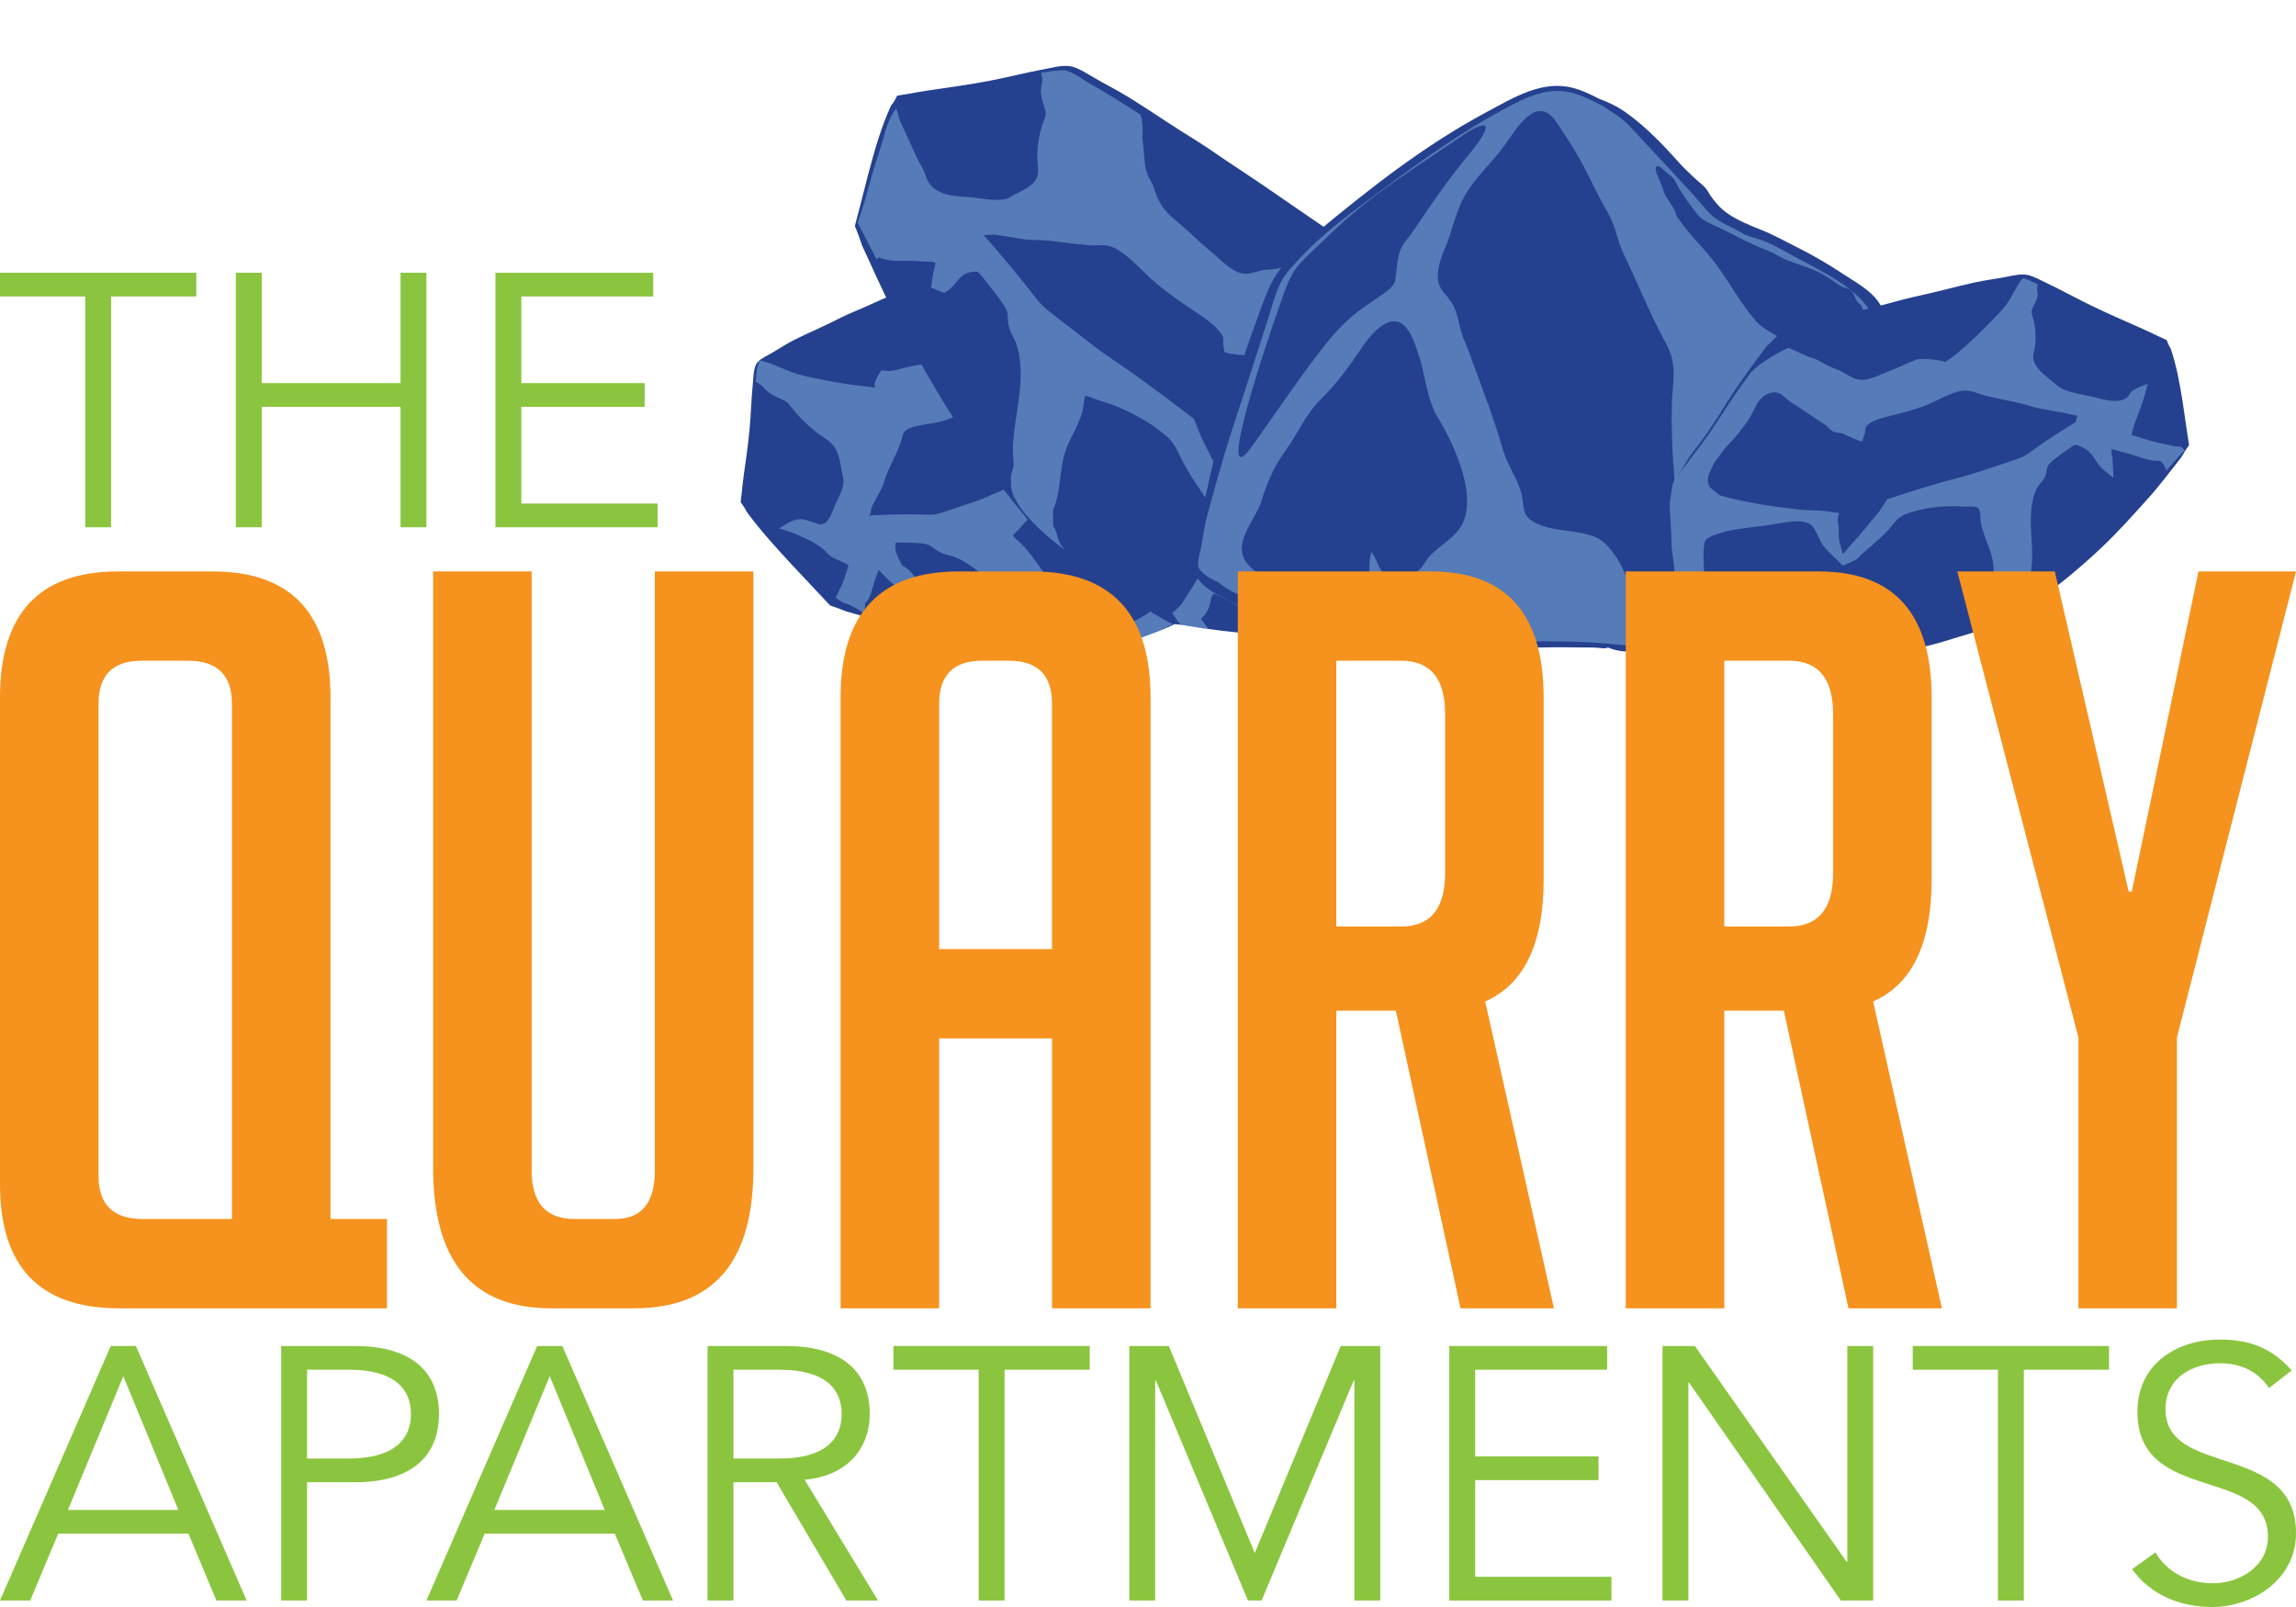
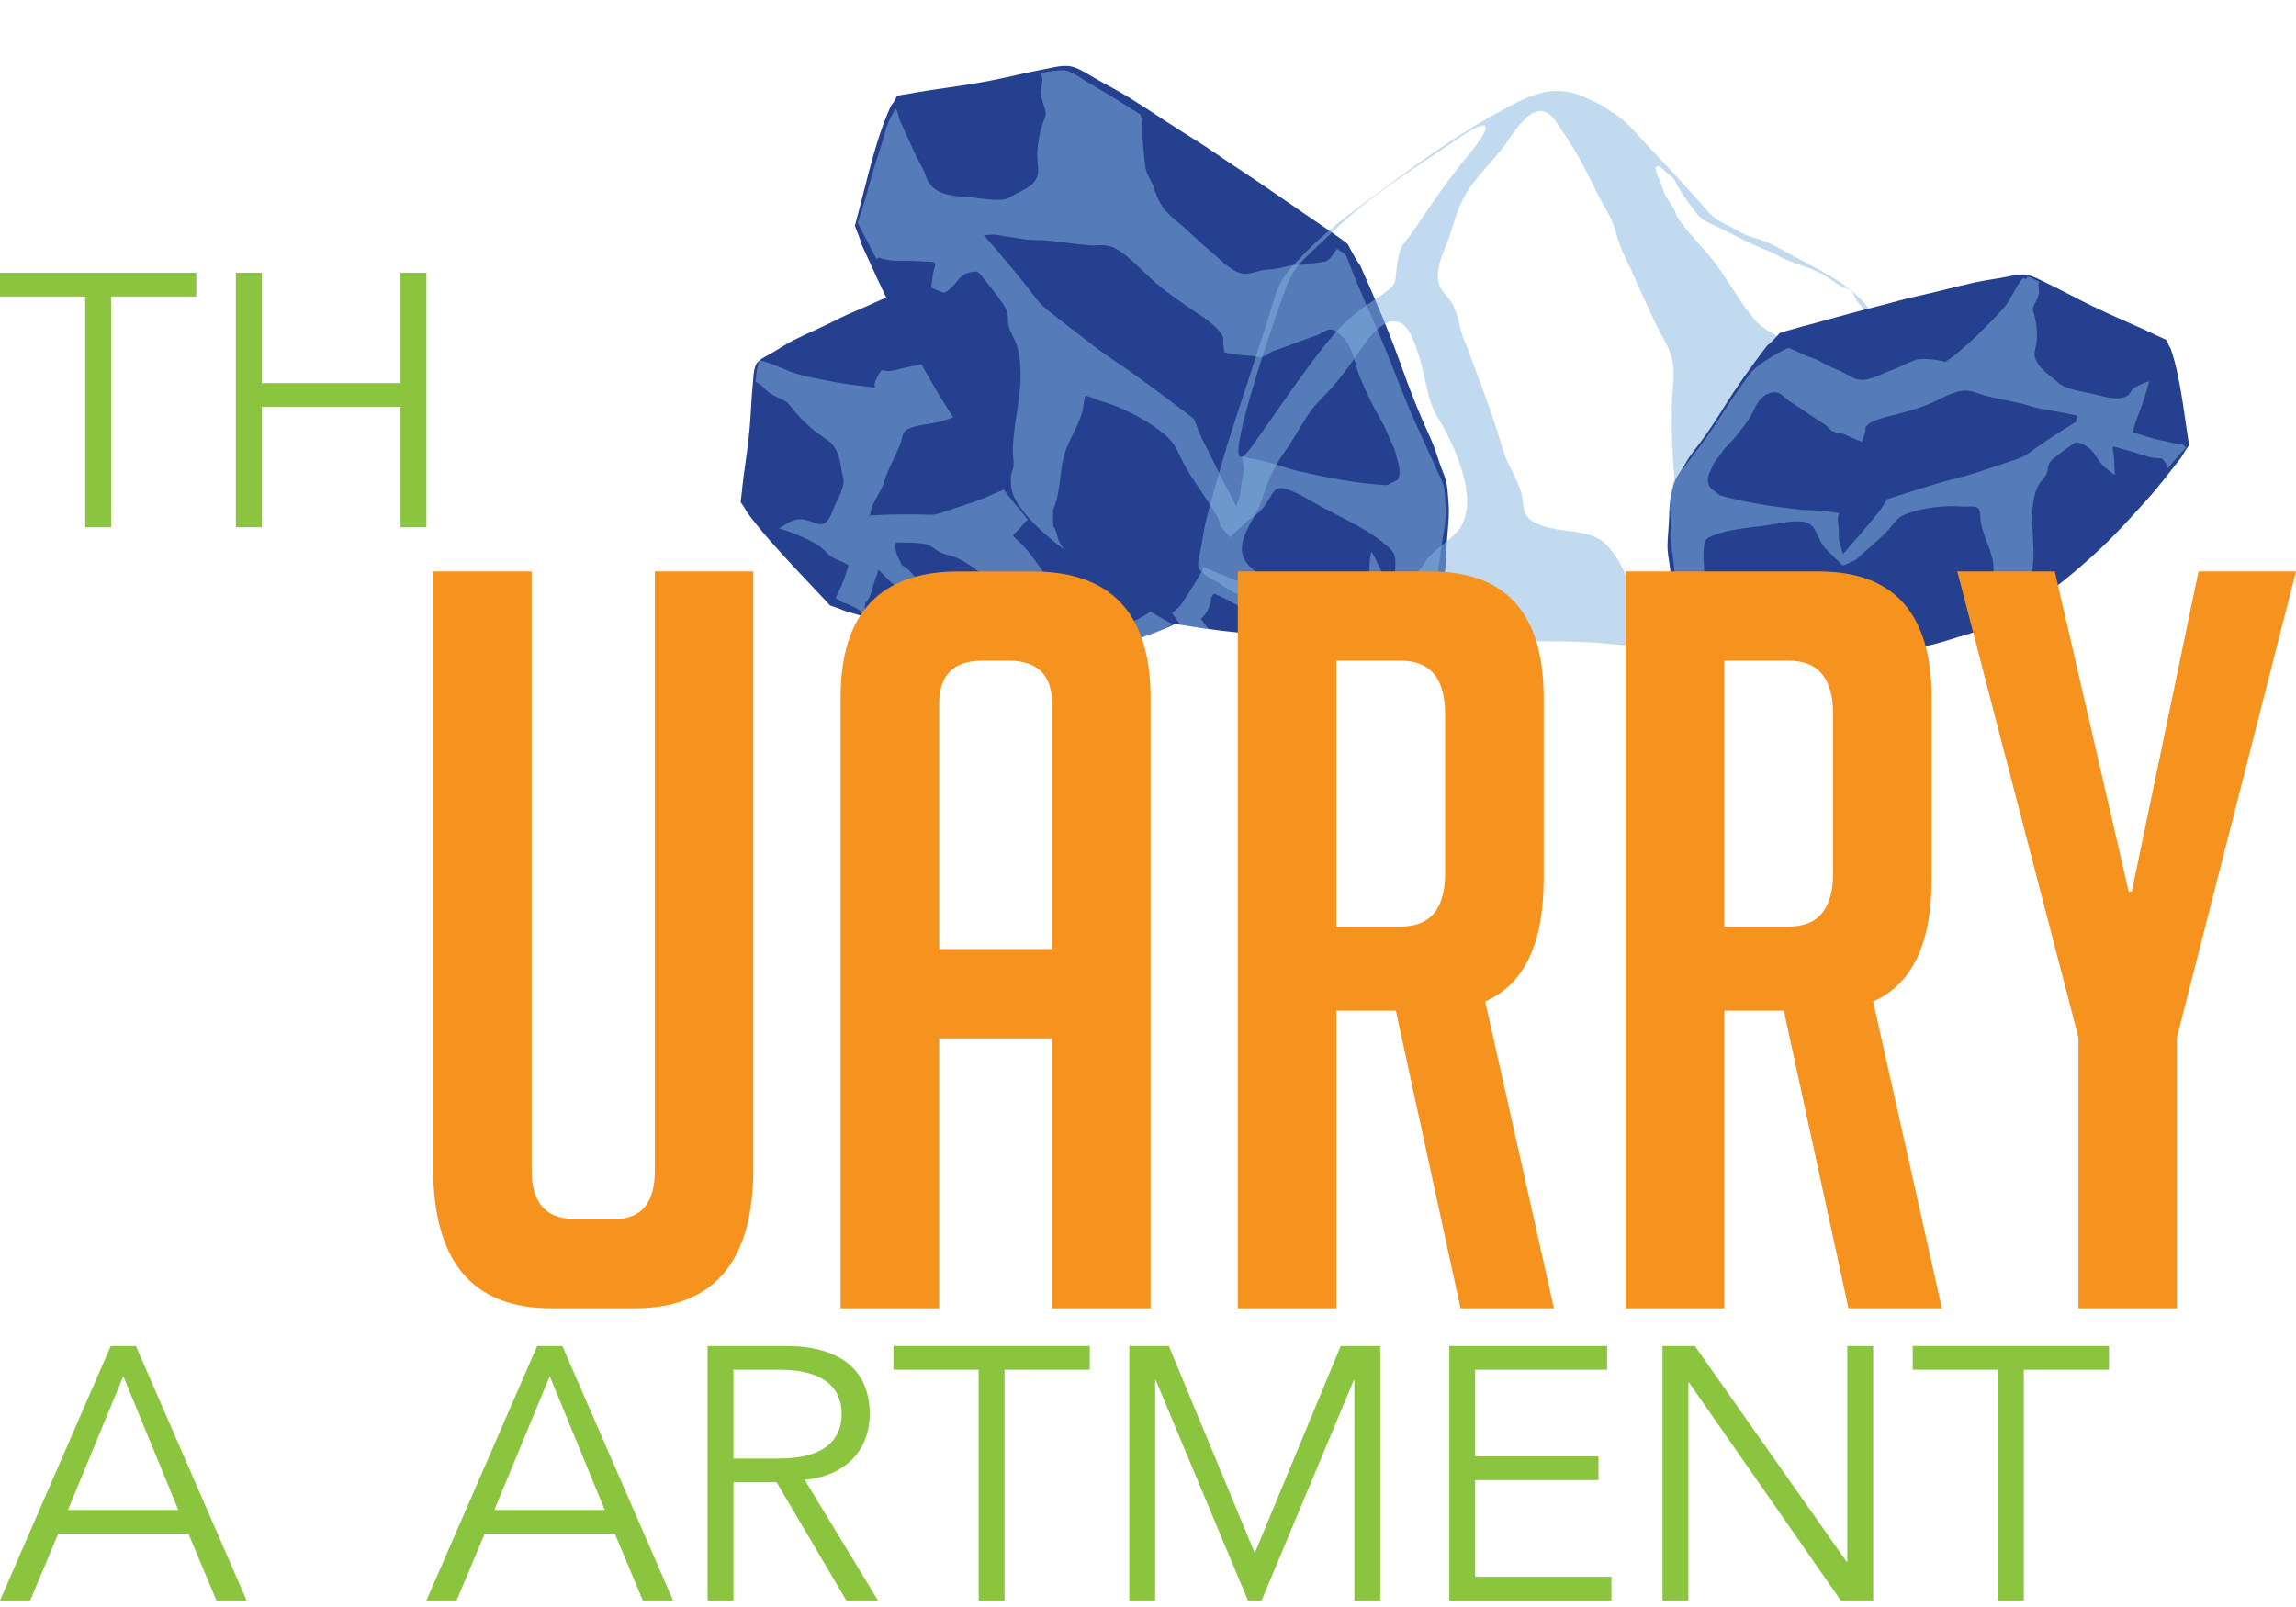
<svg xmlns="http://www.w3.org/2000/svg" id="logos" viewBox="0 0 300 210">
  <defs>
    <style>
      .cls-1 {
        filter: url(#drop-shadow-1);
      }

      .cls-2 {
        filter: url(#drop-shadow-3);
      }

      .cls-3 {
        filter: url(#drop-shadow-2);
      }

      .cls-4 {
        filter: url(#drop-shadow-4);
      }

      .cls-5 {
        fill: #f6921e;
      }

      .cls-6 {
        fill: #8bc53f;
      }

      .cls-7 {
        fill: #86b6e2;
        opacity: .5;
      }

      .cls-8 {
        fill: #25408e;
      }
    </style>
    <filter id="drop-shadow-1" x="86.73" y="25.423" width="88" height="70" filterUnits="userSpaceOnUse">
      <feOffset dx="-3.09" dy="0" />
      <feGaussianBlur result="blur" stdDeviation="3.09" />
      <feFlood flood-color="#2f2e2c" flood-opacity=".75" />
      <feComposite in2="blur" operator="in" />
      <feComposite in="SourceGraphic" />
    </filter>
    <filter id="drop-shadow-2" x="101.73" y="-1.577" width="98" height="95" filterUnits="userSpaceOnUse">
      <feOffset dx="-3.09" dy="0" />
      <feGaussianBlur result="blur-2" stdDeviation="3.09" />
      <feFlood flood-color="#2f2e2c" flood-opacity=".75" />
      <feComposite in2="blur-2" operator="in" />
      <feComposite in="SourceGraphic" />
    </filter>
    <filter id="drop-shadow-3" x="145.73" y="1.423" width="124" height="95" filterUnits="userSpaceOnUse">
      <feOffset dx="-3.09" dy="0" />
      <feGaussianBlur result="blur-3" stdDeviation="3.09" />
      <feFlood flood-color="#2f2e2c" flood-opacity=".75" />
      <feComposite in2="blur-3" operator="in" />
      <feComposite in="SourceGraphic" />
    </filter>
    <filter id="drop-shadow-4" x="207.73" y="26.423" width="89" height="69" filterUnits="userSpaceOnUse">
      <feOffset dx="-3.09" dy="0" />
      <feGaussianBlur result="blur-4" stdDeviation="3.09" />
      <feFlood flood-color="#2f2e2c" flood-opacity=".75" />
      <feComposite in2="blur-4" operator="in" />
      <feComposite in="SourceGraphic" />
    </filter>
  </defs>
  <g class="cls-1">
    <path class="cls-8" d="M100.646,66.873c1.781,2.422,3.889,4.751,6.014,7.037,1.421,1.528,2.878,3.041,4.291,4.573.196.214.399.427.601.639.732.235,1.449.503,2.146.788,2.51.696,4.967,1.472,7.544,2.051,3.233.727,6.427,1.48,9.727,1.989,4.684.722,9.685,1.177,14.502,1.064-.005.001-.01.001-.017.004.118-.003.236-.006.354-.008,1.015-.168,2.025-.423,3.071-.532.047-.017.095-.032.141-.049.226-.084.452-.163.679-.245.244-.065.484-.132.72-.208.779-.249,1.532-.535,2.268-.84.739-.261,1.471-.532,2.191-.821.851-.338,1.689-.717,2.413-1.174.105-.067.203-.14.298-.22.219-.111.438-.22.651-.334.518-.277,1.002-.568,1.498-.863.442-.263.518-.747.728-1.107,2.428-4.166,4.151-8.474,5.375-12.938.62-2.265,1.328-4.506,1.684-6.814.09-.585.135-1.171.167-1.762.024-.469.148-.858-.038-1.325-.129-.328-.459-.616-.739-.894-.605-.599-1.265-1.168-1.84-1.782-.875-.935-1.657-1.831-2.683-2.694-1.131-.953-2.322-1.871-3.447-2.829-.982-.834-1.9-1.633-3.038-2.37-1.026-.667-1.796-1.292-3.078-1.704-.865-.281-1.677-.645-2.515-.964-.957-.365-1.984-.624-2.977-.927-2.076-.636-4.08-1.34-6.082-2.098-3.655-1.384-7.467-2.604-11.285-3.734-.636-.048-1.275-.17-1.881-.303-.212-.046-.422-.096-.632-.147-.222.068-.438.139-.636.216-1.208.461-2.364.986-3.544,1.479-2.314.968-4.636,1.927-6.885,2.961-1.091.502-2.245.934-3.305,1.461-1.066.53-2.133,1.066-3.231,1.563-1.072.486-2.139.974-3.171,1.499-1.071.543-1.986,1.203-3.021,1.773-.721.394-1.552.785-1.828,1.438-.308.724-.296,1.574-.372,2.334-.21,2.046-.248,4.112-.444,6.159-.19,1.971-.473,3.93-.748,5.893-.07.505-.129,1.029-.193,1.559-.035.655-.162,1.303-.21,1.959.303.407.574.819.778,1.246Z" />
    <path class="cls-7" d="M166.489,56.449c-.492-.414-.594-2.63-1.046-3.054-.434-.42-.828-.85-1.222-1.279-.517-.552-3.78-2.749-3.78-2.749-.79-.766-2.97-1.657-4.014-2.386-.213-.143-3.187-2.614-3.187-2.614l-2.482.022s-7.311-2.436-9.286-3.149c-1.136-.409-2.29-.823-3.448-1.218-1.126-.369-3.004-1.59-4.152-1.945-1.941-.611-6.627-2.45-6.627-2.45l.508.928c.172.323.335.605.394.846.029.12.059.24.07.356l-.189,1.583c-.024.354-.061.686-.162.965-.051.14-.083.284-.116.427-.094.413-.104.789-.109,1.147.001.662-.07,1.307-.201,1.883-.102.449-.11.901-.1,1.357-.002.926-.044,1.276-.503,1.549-.437.26-1.114.409-1.772.562-.338.074-.677.149-.979.231-.489.154-.997.227-1.491.323-.436.09-.869.162-1.291.274l-.521.128c-.667.189-1.289.35-1.935.279-.184-.023-.368-.046-.547-.086l-.018-.004s-1.382,1.841-.764,2.284c-.22-.031-.462-.048-.681-.079-.346-.06-.659-.093-.973-.127-1.703-.16-3.391-.468-4.968-.769l-.543-.104c-1.374-.274-2.807-.543-4.02-1.027l-.623-.255c-.397-.166-.794-.332-1.191-.497l-.262-.097c-.325-.149-.726-.297-1.082-.397l-.859-.214-.25.851c-.087.301-.117.597-.138.857l-.115,1.089.516.306c.199.121.319.261.506.436.169.171.334.359.575.547.51.418,1.061.657,1.593.891.186.099.393.184.579.283.389.202.642.505.932.892l.35.458c.776.913,1.689,1.802,2.691,2.634.337.266.682.495,1.04.747.508.342,1.003.663,1.325,1.076.718.919.891,1.904,1.086,3.044.076.414.152.829.25,1.229.226.921-.297,1.974-.798,3.014l-.222.479c-.095.168-.162.379-.251.605-.437,1.092-.821,1.95-1.639,1.972-.326.02-.48-.052-.845-.192l-.261-.097c-.437-.156-.901-.28-1.336-.36-1.563-.109-2.777,1.241-3.101,1.167,0,0,4.725,1.338,6.354,3.239.702.821,1.891.997,2.708,1.56l.082.056-.029.126c-.321,1.08-.664,2.175-1.188,3.152-.038.086-.103.203-.154.343-.077.172-.243.569-.331.624l1.043.653c.983.166,2.745,1.398,2.745,1.398-.033-.102.132-1.331.096-1.339.078-.096.175-.187.253-.283.386-.536.561-1.139.698-1.656.171-.585.362-1.26.608-1.847.038-.086.085-.208.118-.351.016-.072.055-.158.075-.248.155.149.302.333.398.412.101.137.193.233.257.285.243.263.525.516.79.766l.639.599,2.302,3.85c.028.044.264.419.325.565.242.433.513.986,1.085,1.381.413.264,1.006.399,1.523.535l.414.094c.373.104.765.212,1.16.301,1.744.396,3.551.598,5.335.815.422.058.861.12,1.301.182.753.096,1.507.191,2.282.273.318.016.654.035.976.033.206.009,8.706.125,8.908.151l4.895-.741c.244-.077.471-.158.693-.221.178-.035.342-.092.485-.136.302-.083.533-.182.705-.275.084-.038.15-.079.234-.117.226-.081.453-.162.697-.239.288-.105.591-.187.865-.314.855-.354,1.615-.786,2.353-1.205.389-.214.782-.446,1.189-.656l.279-.145c.744-.361,1.575-.777,1.807-1.631.078-.342.098-.847-.295-1.447-.125-.199-.236-.375-.325-.565-.2-.367-.41-.774-.772-1.177-.151-.167-.253-.303-.374-.52-.115-.159-.235-.299-.372-.444-.046-.048-.11-.1-.212-.313-.061-.146-.105-.288-.202-.443-.208-.331-.475-.656-.741-.981-.119-.141-1.078,3.082-.891,4.089.048.37.102.798-.003,1.096-.055.158-.422.358-.704.521-.261.149-.503.302-.746.454-.141.119-.285.257-.426.376l-.185.147c-.566.495-1.38.915-2.172,1.322-.385.196-.774.41-1.141.611-.084.038-.186.071-.27.109-.413.152-.954.369-1.206.898l-.099.186c-.428.054-.812.08-1.076.077-.148-.015-.202-.027-.212-.067-.137-.145-.288-.311-.562-.525l-.427-.286c-.273-.213-.391-.278-.593-.551-.829-1.096-1.86-2.048-2.86-2.975-.657-.603-1.332-1.21-1.923-1.855-.76-.815-1.36-1.67-2.002-2.591-.614-.877-1.241-1.775-2.011-2.631-.179-.211-.416-.416-.631-.635-.301-.257-.848-.76-.87-.916.024-.108.266-.337.41-.474.193-.183.382-.348.52-.544.931-1.187,2.698-2.639,4.846-3.191.681-.167,1.446.045,2.264.269.284.083.549.162.819.224,1.079.245,2.204.368,3.293.483.865.102,1.749.208,2.584.36.651.129,4.823-.341,4.72-.554-.121-.216-.256-.455-.463-.71l-.284-.329c-.583-.681-1.138-1.317-1.416-2.004l-.222-.523-.684.015c-.059-.24-.158-.471-.257-.701-.235-.545-.551-1.07-.87-1.578-.32-.507-.625-.993-.787-1.445-.262-.759.436-1.338,2.163-2.363l.547-.329c.485-.306.979-.647,1.454-.993,1.23-.836,2.472-1.726,3.989-2.081.859-.202,1-.075,1.873.577.741.565,1.38,1.164,2.065,1.811s1.384,1.316,2.189,1.934c.968.73,1.035,1.937.777,2.823-.053.234.847,2.347.847,2.347l.195-.277c.469-.65,1.397-5.486.441-6.271ZM138.114,81.084c.269.231.582.435.891.656.263.173.544.35.781.556.177.135.324.319.458.482.06.07.119.141.183.193-.489-.262-1.086-.379-1.615-.461l-.234-.053c-.979-.184-1.864-.367-2.859-.479-.534-.065-1.047-.219-1.578-.377-.481-.128-.958-.274-1.448-.367l-1.257-.21c-1.055-.183-2.164-.378-3.126-.634l-.463-.124c-1.232-.318-2.519-.648-3.089-1.382-.322-.413-.676-.853-.95-1.312-.125-.198-.21-.407-.309-.637-.123-.293-.245-.585-.426-.872-.329-.547-1.017-1.517-1.764-1.97l-.367-.216c-.075-.168-.15-.337-.244-.509-.168-.341-.341-.663-.451-1.01-.166-.435-.194-.895-.132-1.334l.029-.126c.076-.002.21-.009.38-.008l.582.019c1.002.001,2.375.029,3.104.232.319.091.565.261.856.478.227.165.454.33.722.485.457.236.92.36,1.348.476.23.071.463.124.689.213.681.249,1.279.612,1.723.902,1.96,1.277,3.512,2.764,5.161,4.329,1.073,1.019,2.174,2.082,3.407,3.061ZM149.264,63.786c.074.092.161.207.249.321-.963-.256-1.96-.445-2.936-.724-.679-.173-1.372-.368-2.069-.546l-1.498-.397c-.499-.132-.972-.296-1.441-.479l-.91-.32-1.065.363c-.981.325-1.949.673-2.92,1.038l-.891.346c-.599.223-1.198.446-1.765.696l-.962.405c-.775.334-1.537.691-2.358.977-.985.343-1.985.665-2.988,1.004l-.919.302c-.493.172-1.003.339-1.52.449l-.098.015-.058.006-.018-.004-.174.017c-.174.017-.344.016-.532.011-2.489-.111-4.947-.027-7.351.07l-.286.011-.045.198-.107-.194.152-.003.265-1.168,1.152-2.158c.224-.403.394-.818.53-1.335.272-.865.666-1.683,1.068-2.536.321-.664.646-1.347.917-2.041.093-.244.154-.513.234-.779.09-.396.167-.737.386-.952.484-.552,1.879-.783,2.98-.968.566-.079,1.097-.167,1.559-.289,1.566-.401,3.173-1.151,4.333-1.681.717-.329,1.827-.719,2.578-.53.104.042.172.077.363.234.198.045,2.834-1.493,2.871-1.654.012-.054.038-.086.069-.136.139-.195.298-.481.344-.848.058-.422-.048-.786-.149-1.092-.029-.12-.087-.284-.088-.36-.036-.84-.104-1.706-.172-2.572-.082-.888-.164-1.776-.178-2.63-.011-.286-.071-.602-.15-.923-.2-.953-.137-.976.111-1.071.994-.379,2.205.198,3.366.746.497.226.958.444,1.399.582.982.337,1.923.607,2.935.893.481.128.971.22,1.438.327.669.133,1.303.258,1.88.465.351.118.685.231,1.004.323.355.1.693.195.968.315.19.081.393.184.597.287.235.129.475.24.696.347.672.285,1.406.886,1.639,1.355.074.092.117.235.144.449l.179,1.043-.008.036c-.942,2.565-2.375,4.962-3.764,7.085-.26.395-.596.791-.927,1.169-.549.669-1.138,1.349-1.514,2.171l-.604.827.883.522c.439.232.751.605,1.099.987l.018.004c.288.311.631.635.995.944.41.358.803.712,1.065,1.055Z" />
  </g>
  <g class="cls-3">
    <path class="cls-8" d="M119.533,13.764c-1.263,2.716-2.133,5.751-2.942,8.788-.542,2.031-1.031,4.096-1.582,6.12-.077.282-.147.571-.218.856.362.861.67,1.717.942,2.56,1.364,2.918,2.591,5.805,4.147,8.754,1.951,3.701,3.841,7.368,6.105,11.069,3.211,5.251,7.007,10.753,11.301,15.866-.006-.006-.013-.011-.018-.017.104.125.208.251.313.375,1.072,1.031,2.24,2.026,3.271,3.107.06.045.119.091.18.134.29.214.579.429.869.644.284.239.57.474.862.702.962.75,1.943,1.459,2.93,2.143.942.702,1.885,1.396,2.842,2.069,1.129.797,2.291,1.565,3.448,2.189.163.089.335.168.51.245.316.196.632.394.947.583.772.461,1.524.883,2.293,1.313.688.384,1.313.304,1.911.408,6.916,1.203,13.389,1.605,19.61,1.42,3.157-.095,6.358-.085,9.338-.479.751-.099,1.471-.249,2.18-.412.563-.129,1.119-.128,1.502-.484.267-.247.314-.697.392-1.089.171-.848.258-1.745.471-2.565.325-1.248.688-2.385.797-3.77.124-1.529.159-3.111.292-4.633.118-1.329.247-2.578.119-4.042-.116-1.322-.06-2.354-.689-3.863-.426-1.018-.706-2.008-1.06-3.011-.405-1.145-.993-2.331-1.499-3.494-1.059-2.434-1.977-4.815-2.828-7.208-1.557-4.372-3.442-8.857-5.435-13.319-.493-.696-.905-1.419-1.274-2.113-.129-.241-.254-.483-.376-.724-.271-.216-.539-.421-.797-.61-1.578-1.136-3.184-2.198-4.775-3.294-3.119-2.152-6.233-4.314-9.374-6.374-1.521-.996-3.02-2.087-4.547-3.045-1.534-.962-3.074-1.924-4.598-2.933-1.488-.984-2.976-1.962-4.476-2.89-1.555-.964-3.106-1.72-4.658-2.636-1.082-.639-2.249-1.397-3.247-1.475-1.101-.087-2.075.212-3.019.382-2.547.462-4.97,1.111-7.51,1.587-2.445.456-4.955.81-7.463,1.171-.645.094-1.302.206-1.968.315-.789.182-1.648.263-2.448.431-.209.459-.454.888-.77,1.248Z" />
    <path class="cls-7" d="M118.759,17.176c-.511,1.988-1.221,3.843-1.77,5.816-.536,1.986-1.073,3.972-1.76,5.876-.017.082-.047.151-.078.243l2.485,4.794c.069-.078.234-.256.222-.268.052.004.192.049.28.091.14.045.292.104.446.138.869.228,1.634.223,2.307.224.83-.012,1.789-.014,2.717.076.103.007.272.008.452.02.907-.006,1.136.081,1.223.147.068.171-.092.727-.154.912-.035.163-.081.29-.099.395-.071.35-.117.726-.164,1.101l-.11.833-.014.011,1.699.69c.76-.384,1.244-.953,1.648-1.457.236-.279.458-.547.729-.765.354-.306.842-.473,1.403-.539.625-.05.652-.072,1.329.805l.498.616c.885,1.117,2.11,2.637,2.527,3.543.186.392.194.724.211,1.116.01.285.019.593.092.918.113.541.356,1.067.614,1.559.139.294.28.565.381.844.305.815.419,1.581.478,2.165.264,2.517-.06,4.648-.404,6.908-.224,1.487-.476,3.02-.514,4.651-.021.377.009.782.052,1.176.032.357.066.691.048,1.021-.01.189-.072.374-.15.617-.093.278-.202.613-.224,1.014-.009.165.038.488.038.488-.419,3.664,7.067,8.935,7.067,8.935-1.226-1.271-.914-2.28-1.47-3.006-.181-.238-.074-.775-.092-1.167-.002-.201-.005-.379-.023-.523-.017-.392-.024-.499.094-.775.536-1.264.704-2.684.87-4.057.117-.951.216-1.819.444-2.655.252-1.059.703-1.962,1.184-2.934.466-.937.947-1.909,1.255-3.036.079-.267.11-.584.154-.912.044-.328.13-.961.228-1.085.209-.032.881.241,1.236.384.343.131.66.26.979.342,2.283.672,5.685,2.206,8.345,4.491.903.787,1.382,1.732,1.858,2.749.164.32.316.626.467.933.658,1.231,1.499,2.451,2.288,3.644.659.982,1.342,1.99,1.898,2.965.463.779.53,1.198.542,1.459l1.278,1.5,2.089-1.946c.272-.241.556-.446.839-.65.378-.281.756-.561,1.099-.904.451-.429.753-.964,1.066-1.486.285-.477.557-.943.911-1.249.828-.687,3.303.733,5.099,1.773l.855.487c.767.422,1.562.822,2.356,1.222,2.105,1.086,4.285,2.2,6.14,3.825,1.149,1.017,1.157,1.349,1.16,2.474 0.0.947-.127,1.838-.242,2.765-.143.949-.274,1.934-.281,2.999.025,1.446-1.9,1.569-2.496,1.574-.363-.002-.927-.114-1.479-.212-.269-.055-4.232-.8-5.516-1.258-.789-.269-1.565-.526-2.342-.783-3.767-1.264-7.787-2.617-11.85-4.387l-.811-.342-.376.707c-.286.5-.573,1.001-.858,1.478-.399.658-.822,1.291-1.233,1.936l-.438.667c-.211.304-.511.567-.824.841-.137.132-.286.252-.423.384,0,0,.956,1.465,1.148,1.514l3.646.616-1.039-1.376c.068-.054.149-.12.191-.176.59-.609.94-1.318,1.093-2.207.066-.504.207-.707.37-.838.027-.022.054-.043.055-.067.038.015.102.031.178.06.673.249,1.39.644,2.133,1.04.767.422,1.573.858,2.372,1.164.978.366,1.874.572,2.731.763.435.102.871.181,1.331.308.498.142.835.367,1.543.927-.079.018-.157.036-.25.065,0,0,18.192.496,18.273-1.215.024-.673.074-1.344.172-1.965.084-.586.218-1.144.352-1.703.169-.722.365-1.466.449-2.276.186-1.502.37-2.98.605-4.431l.091-.479c.176-1.088.367-2.211.272-3.555-.024-.274-.022-.546-.046-.82-.006-.356-.013-.711-.045-1.069-.003-.178-.034-.334-.063-.513l-.103-.481c-.012-.013.001-.024-.011-.036-.055-.181-.135-.365-.204-.535-.115-.269-.242-.55-.37-.808l-.245-.503c-.381-.844-.763-1.688-1.132-2.52-.44-.955-.867-1.92-1.307-2.875-1.137-2.425-2.08-4.848-3.002-7.175-.534-1.376-1.067-2.752-1.653-4.131-.562-1.331-1.124-2.661-1.712-3.993-1.003-2.262-2.015-4.607-2.852-6.845-.034-.085-.068-.171-.09-.243-.023-.049-.045-.122-.068-.171l-.239-.372-1.025-.689-.617.856c-.196.27-.378.506-.578.622l-.321.19-1.973.297c-.458.074-.876.139-1.328.118-.776-.032-1.366.104-1.893.255-.763.206-1.587.348-2.367.387-.584.017-1.111.169-1.584.301-.947.264-1.631.452-2.762-.197-.792-.447-1.608-1.169-2.385-1.875-.384-.323-.754-.658-1.114-.956-.607-.505-1.162-1.03-1.716-1.555-.456-.423-.925-.859-1.407-1.284l-.607-.505c-.818-.674-1.635-1.372-2.162-2.167-.611-.908-.938-1.795-1.256-2.848,0,0-.949-1.607-1.005-2.463-.059-.584-.117-1.168-.175-1.776-.057-.608-.127-1.228-.172-1.823-.003-.178-.004-.403.009-.639.023-.65.042-1.477-.214-2.241l-.089-.267-.276-.162c-2.416-1.558-4.56-2.859-6.545-3.996-.214-.122-.451-.293-.701-.453-.626-.4-1.278-.802-1.888-1.011l-.394-.135-.09-.018-1.365.08c-.065.007-1.673.259-1.673.259l.125.802c.039.239.004.403-.05.671-.065.232-.105.49-.121.796-.025.697.172,1.35.371,1.98.077.254.141.495.218.75.103.481-.017.78-.21,1.228l-.198.542c-.373,1.133-.598,2.396-.66,3.776-.011.437.016.889.069,1.343.055.655.099,1.274-.081,1.711-.365.992-1.312,1.481-2.405,2.042-.414.219-.826.414-1.215.659-.845.52-2.647.296-4.229.077l-.76-.09c-.257-.042-.554-.051-.89-.075-1.394-.1-3.304-.236-4.4-1.522-.365-.429-.457-.648-.625-1.122l-.112-.316c-.179-.51-.45-1.015-.746-1.521-.188-.345-.363-.701-.526-1.044l-2.141-4.687c-.055-.406-.163-.817-.335-1.22-.126-.305-1.108,1.543-1.467,2.89ZM146.569,32.056c.598-.028,1.117-.039,1.701.169,1.311.437,2.824,1.907,4.154,3.185.579.55,1.132,1.099,1.652,1.539,1.795,1.537,4.008,3.009,5.621,4.083,1.101.718,2.622,1.821,3.157,2.925.082.16.077.254.064.49-.009.165-.005.319-.001.497.034.334.105.682.163,1.041.051.252,3.313.545,3.316.498l.014-.011c.091-.005.283.044.424.066.333.071.704.157,1.096.09.509-.07.86-.329,1.104-.525.095-.076.229-.161.296-.192.937-.3,1.85-.649,2.763-.998.953-.358,1.905-.716,2.881-1.025.33-.107.624-.275.918-.443.723-.422,1.097-.632,1.97-.001,1.519,1.127,1.953,2.673,2.376,4.183.174.604.338,1.172.543,1.684.494,1.16,1.004,2.262,1.562,3.414.268.552.587,1.107.907,1.663.425.764.838,1.492,1.123,2.211.147.401.332.793.506,1.173.198.405.384.797.494,1.16.065.241.141.495.192.748.076.278.15.579.225.857.276.884.187,1.789-.051,2.115-.055.067-.163.13-.362.223l-1.078.527c-3.838-.192-7.889-1.002-11.587-1.846-.716-.17-1.48-.414-2.245-.658-1.184-.381-2.42-.765-3.554-.893-.064-.016-.141-.022-.205-.038l-1.33-.332.217,1.247c.088.515-.014.958-.158,1.457l.012.013c-.114.43-.179.91-.219,1.393-.054.517-.098,1.07-.247,1.438-.134.31-.241.622-.35.958-.142-.247-.295-.53-.459-.85-.29-.624-.631-1.253-.985-1.893-.317-.603-.646-1.218-.936-1.843-.384-.797-.794-1.596-1.19-2.405l-.877-1.732c-.291-.601-.518-1.185-.732-1.781l-.353-.889-1.231-.952c-1.22-.916-2.426-1.843-3.659-2.748l-1.221-.892c-.76-.563-1.507-1.114-2.281-1.643l-1.236-.858c-1.1-.742-2.212-1.496-3.282-2.306-1.269-.967-2.512-1.932-3.767-2.909l-1.144-.887c-.659-.509-1.356-1.032-1.959-1.608l-.368-.381c-.196-.203-.379-.418-.548-.643-2.029-2.702-4.32-5.352-6.513-7.9l-.256-.291c.455-.027.924-.064,1.417-.076l3.61.578c.591.09,1.171.143,1.859.133,1.257.007,2.556.183,3.932.364,1.016.132,2.047.253,3.079.327.336.024.686.014,1.036.003Z" />
  </g>
  <g class="cls-2">
-     <path class="cls-8" d="M261.78,71.765c-.76-2.328-1.733-4.595-2.564-6.9-1.538-4.26-3.586-8.322-5.222-12.543-.852-2.194-1.662-4.403-2.519-6.595-.82-2.102-1.614-4.33-2.907-6.222-1.124-1.645-3.111-2.672-4.765-3.773-1.967-1.308-4.024-2.489-6.153-3.547-1.479-.734-2.885-1.53-4.432-2.145-1.494-.593-2.906-1.161-4.251-2.043-1.117-.734-2.113-1.921-2.764-3.05-.369-.636-1.26-1.238-1.794-1.765-.64-.632-1.306-1.223-1.902-1.893-2.071-2.331-4.389-4.753-6.967-6.584-1.132-.807-2.325-1.366-3.56-1.816-1.072-.583-2.215-1.093-3.311-1.389-4.067-1.097-7.828,1.274-11.237,3.091-8.137,4.335-15.467,10.1-22.444,15.913-1.683,1.402-3.257,2.954-4.606,4.651-1.341,1.688-1.983,3.695-2.717,5.658-1.683,4.505-3.211,9.049-4.519,13.666-1.308,4.615-2.337,9.284-3.28,13.976-.352,1.763-.776,3.716-.822,5.504-.037,1.387,1.229,2.587,2.346,3.287,1.474.924,3.092,1.556,4.605,2.446,2.092,1.234,4.508,2.066,6.805,2.886,3.771,1.349,7.92,2.636,12.025,2.962.011.024.021.051.033.077.078.162.283.077.373-.045.609.038,1.219.056,1.826.047,2.432-.034,4.855-.376,7.273-.606,2.629-.254,5.296-.209,7.935-.333,2.365-.111,4.737-.111,7.103-.075.962.013,1.876-.028,2.834.079.411.047.703.073.98-.073.997.423,2.164.604,3.174.497,1.023-.109,2.022.109,3.05-.045,1.239-.186,2.452-.504,3.669-.781,4.747-1.082,9.786-.847,14.622-.995,2.398-.073,4.911-.322,7.271-.738,2.471-.435,4.97-.643,7.431-1.159,1.982-.416,4.119-.926,5.924-1.827,1.167-.581,3.801-1.21,4.281-2.546.588-1.637-.313-3.69-.823-5.25Z" />
    <path class="cls-7" d="M261.274,74.318c.075-.041.146-.137.113-.218-1.865-4.457-3.882-8.86-5.529-13.395-.752-2.075-1.371-4.192-2.098-6.275-.777-2.226-1.619-4.437-2.561-6.608-.8-1.844-1.653-3.75-2.842-5.419-.077-.177-.147-.358-.225-.536-1.878-4.264-7.148-6.426-11.124-8.64-1.108-.617-2.231-1.251-3.416-1.725-.915-.365-2.057-.555-2.896-1.054-1.665-.992-3.263-1.43-4.546-2.924-2.709-3.157-5.618-6.185-8.471-9.25-.797-.856-1.565-1.765-2.451-2.542-.785-.692-1.674-1.152-2.516-1.757-.053-.038-.106-.07-.158-.105-.881-.465-1.78-.907-2.694-1.291-3.761-1.588-6.733-.205-10.057,1.577-5.527,2.96-10.605,6.548-15.593,10.253-3.768,2.802-7.716,5.583-10.934,8.979-.929.98-1.947,1.987-2.631,3.14-.638,1.078-.969,2.198-1.326,3.376-.662,2.19-1.391,4.358-2.082,6.54-1.456,4.599-3.051,9.171-4.414,13.794-.707,2.399-1.373,4.796-2.012,7.21-.329,1.24-.527,2.499-.723,3.767-.116.76-.765,2.559-.257,3.191.639.794,1.498,1.283,2.424,1.675.717.61,1.588,1.114,2.459,1.539,1.322.647,2.72,1.146,4.083,1.71,1.923.796,3.782,1.718,5.717,2.493,2.311.931,4.678,1.731,7.103,2.35.951.243,5.87.583,7.0.506,2.546-.175,5.075-.497,7.622-.651,2.588-.156,5.181-.215,7.773-.218,2.96-.002,5.943.013,8.891.286,1.357.128,2.711.273,4.078.301,1.407.026,2.738-.209,4.108-.482,4.48-.89,8.995-1.594,13.521-2.237,2.479-.1,4.953-.213,7.423-.422,3.916-.335,8.073-.941,11.909-2.083,1.003-.119,2.005-.237,2.999-.414.493-.09.999-.192,1.493-.322-.506-.448,2.132-.871,2.537-1.216.991-.843.701-1.87.3-2.903ZM170.131,40.365c2.045-5.929,1.909-5.06,7.06-10.05,5.15-4.99,11.149-8.591,16.61-12.345,3.542-2.437,5.035-2.369,1.022,2.457-4.012,4.826-6.79,9.594-8.025,11.013-1.234,1.417-1.158,3.609-1.389,5.146-.232,1.537-3.396,2.559-6.637,5.63-3.24,3.071-8.797,11.553-12.192,16.231-3.396,4.681-1.312-3.991,3.55-18.082ZM193.561,69.394c-.971,1.148-2.479,2.068-3.562,3.159-.6.604-.906,1.409-1.495,1.947-1.295,1.182-3.145,2.589-4.486.837-.675-.877-1.046-2.241-1.737-3.221-.6,1.994.177,4.301-.874,6.194-1.358,2.448-4.176,1.176-6.154.126-1.651-.879-3.225-1.769-5.017-2.373-1.603-.54-3.246-1.142-4.265-2.529-1.896-2.583,1.144-5.588,1.902-7.963.775-2.429,1.583-4.473,3.144-6.625,1.617-2.226,2.711-4.894,4.72-6.843,1.925-1.865,3.71-4.29,5.18-6.52.924-1.4,3.598-4.941,5.616-3.071,1.027.954,1.5,2.645,1.928,3.895.871,2.535,1.055,5.837,2.488,8.149,2.039,3.287,5.777,11.098,2.612,14.84ZM222.174,72.117c-.429,1.582-.689,2.969-1.302,4.512-.453,1.138-.39,2.977-1.813,2.619-2.577-.647-3.482-4.57-4.755-6.396-1.317-1.889-2.022-2.672-4.51-3.187-2.028-.42-4.682-.412-6.483-1.558-1.448-.922-1.06-2.25-1.446-3.686-.522-1.938-1.819-3.647-2.382-5.607-1.099-3.818-2.498-7.541-3.892-11.276-.359-.967-.663-1.934-1.115-2.907-.754-1.626-.778-3.663-1.735-5.125-.907-1.383-1.795-1.68-1.776-3.539.018-1.821,1.02-3.511,1.565-5.225.573-1.797,1.067-3.656,2.035-5.31,1.392-2.38,3.597-4.301,5.199-6.55,1.524-2.141,4.132-6.634,6.63-3.001,1.531,2.226,2.89,4.35,4.078,6.751.866,1.752,1.765,3.552,2.746,5.242,1.046,1.805,1.123,3.5,2.048,5.387,1.891,3.863,3.375,7.758,5.444,11.493,1.711,3.091.856,5.24.813,8.505-.051,3.857.164,8.136.648,11.952.312,2.465.651,4.521.002,6.905ZM222.226,28.325c-.156-.241-.178-.559-.307-.809-.301-.585-.741-1.189-1.086-1.739-.399-.634-.508-1.33-.791-2-.122-.286-1.153-2.224-.262-2.053.334.064.9.702,1.175.914.439.341.838.623,1.067,1.121.243.529.544,1.01.861,1.505.593.933,1.251,1.791,1.917,2.677.444.589,1.126.982,1.802,1.291.836.386,1.622.751,2.441,1.174,1.313.672,2.591,1.338,3.959,1.917.742.312,1.457.557,2.155.943.483.269.955.542,1.474.747,1.279.506,2.605.879,3.853,1.445.642.288,1.234.664,1.819,1.046.551.359,1.152.897,1.795,1.084.537.158.797.196,1.104.709.244.41.36.901.694,1.259.248.267.393.267.518.643.119.354.232.657.392.99.257.536.318,1.14.559,1.686.248.563.494,1.138.749,1.695.207.45.39.911.707,1.312.273.344.602.619.859.975.669.928,1.268,1.97,1.793,2.977.384.743.396,1.53.602,2.314.17.649.569,1.274.549,1.944-.623.087-1.32-.344-1.725-.741-1.002-.98-1.527-2.314-2.669-3.148-1.067-.779-2.414-1.15-3.606-1.716-2.889-1.366-5.914-2.341-8.565-4.106-1.211-.804-2.612-1.362-3.563-2.459-1.933-2.228-3.312-4.815-5.026-7.184-1.614-2.233-3.74-4.106-5.24-6.412ZM255.046,61.339c-.588.211-1.283.213-1.899.327-.371.068-.818.171-1.157.333-.315.149-.418.512-.647.606-.231.096-1.374-.154-1.712-.171-.883-.038-1.617-.331-2.446-.602-1.755-.574-3.5-2.431-5.444-2.297-.202.879,1.402,2.489,1.847,3.176.599.928,1.08,1.833,1.806,2.662.946,1.086,1.457,2.395,2.175,3.598.388.655.876,1.289,1.218,1.968.195.384.298.856.565,1.212.86,1.142,3.529,2.491,3.148,4.207-.186.83-1.44,1.103-2.247,1.253-1.059.198-2.134-.041-3.204-.041-1.469,0-2.567.292-3.986.536-.811.141-1.659.051-2.462.188-.435.075-.769.384-1.174.482-.935.231-1.301-.405-1.566-1.118-.221-.591-.508-1.17-.744-1.731-.27-.643-.736-1.001-1.079-1.611-.204-.359-.336-.901-.439-1.298-.551-2.079-.849-4.397-.871-6.54-.018-1.712-.272-3.342-.616-5.026-.209-1.014-.554-1.985-.694-3.005-.134-.973-.287-1.951-.422-2.922-.178-1.289-.144-2.728-.585-3.959-.247-.692-1.672-2.928-.066-3.135.634-.081,1.606.785,2.108,1.074,1.393.798,2.648,1.701,4.152,2.312,1.507.615,3.059,1.116,4.564,1.729,2.086.854,4.071,1.805,5.775,3.235,1.247,1.046,2.745,1.597,4.138,2.376.683.386,2.017,1.112,2.292,1.746.218.508.027.309-.328.438Z" />
  </g>
  <g class="cls-4">
    <path class="cls-8" d="M286.714,45.544c.781,2.289,1.209,4.708,1.585,7.115.25,1.608.457,3.229.716,4.836.037.224.067.45.097.676-.381.532-.719,1.074-1.027,1.615-1.411,1.767-2.704,3.548-4.274,5.292-1.973,2.186-3.891,4.362-6.121,6.47-3.164,2.99-6.836,6.013-10.881,8.627.005-.001.01-.004.017-.007-.099.064-.197.129-.295.192-.987.474-2.049.899-3.008,1.421-.053.018-.105.036-.161.052-.259.081-.521.164-.78.247-.258.101-.519.197-.781.289-.868.3-1.748.564-2.631.81-.848.269-1.696.532-2.552.777-1.011.291-2.046.553-3.062.711-.145.023-.293.037-.447.048-.279.062-.561.125-.839.183-.682.138-1.346.252-2.026.368-.604.105-1.114-.112-1.619-.188-5.837-.884-11.229-2.237-16.358-3.951-2.601-.87-5.25-1.676-7.676-2.717-.612-.263-1.194-.554-1.764-.852-.454-.237-.913-.378-1.195-.732-.199-.247-.195-.585-.222-.89-.059-.657-.043-1.328-.141-1.977-.149-.988-.337-1.903-.296-2.935.046-1.14.17-2.295.206-3.431.032-.993.045-1.931.293-2.959.226-.929.277-1.692.943-2.625.452-.63.779-1.276,1.168-1.913.447-.727,1.048-1.437,1.578-2.153,1.111-1.493,2.1-2.985,3.038-4.503,1.71-2.773,3.702-5.544,5.783-8.271.476-.379.885-.799,1.257-1.208.13-.143.257-.286.382-.43.245-.086.487-.169.719-.238,1.416-.423,2.845-.785,4.268-1.176,2.788-.767,5.573-1.543,8.37-2.238,1.355-.337,2.7-.746,4.056-1.052,1.362-.308,2.728-.614,4.085-.958,1.328-.335,2.653-.665,3.982-.958,1.38-.304,2.736-.457,4.108-.728.956-.189,1.996-.44,2.828-.244.921.217,1.695.68,2.461,1.045,2.062.98,4.004,2.066,6.057,3.056,1.978.951,4.021,1.844,6.061,2.743.525.232,1.056.48,1.597.727.635.331,1.339.61,1.984.935.129.385.288.758.517,1.1Z" />
-     <path class="cls-7" d="M267.848,36.47l-.409-.133-.299.333c-.211.259-.368.556-.509.788l-.118.205c-.185.304-.366.628-.534.938l-.255.456c-.542.971-1.469,1.906-2.357,2.821l-.352.367c-1.195,1.209-2.211,2.218-3.371,3.191-.213.188-.437.389-.673.603-.602.523-1.798,1.341-1.795,1.289.052-.229-3.036-.589-3.742-.317-.195.07-.373.146-.552.222-.43.161-.851.36-1.272.559-.519.234-1.009.462-1.565.664-.321.112-.649.257-.977.402-.713.304-1.455.616-2.136.737-1.072.19-1.77-.21-2.559-.679-.382-.212-.768-.443-1.198-.602-.678-.25-1.39-.584-2.054-.971-.349-.2-.676-.374-1.073-.52-.099-.037-.21-.06-.326-.103-.421-.12-.793-.293-1.199-.478l-1.677-.779c-.129-.101-4.109,1.978-5.167,3.451-.607.823-1.185,1.639-1.747,2.46-.598.862-1.167,1.716-1.72,2.577-.968,1.47-1.939,2.993-3.087,4.467-.448.597-.897,1.195-1.345,1.792-.365.504-.746,1.002-1.127,1.5-.079.113-.147.212-.242.319-.115.153-.247.299-.345.458-.091.126-.17.239-.229.377l-.106.192-.039.092.017.006-.012.013c-.122.381-.17.753-.223,1.106-.028.203-.056.405-.084.608-.191.923-.134,1.743-.052,2.607l.013.377c.069,1.001.128,2.088.151,3.41.023.612.115,1.196.202,1.76.06.448.136.902.156,1.371.036.475.01.944-.026,1.499-.047.959.489,1.44,1.302,1.883.481.249,3.872,1.643,3.872,1.643,1.367.487,2.815.933,4.23,1.367l1.563.489c1.105.337,2.199.688,3.316,1.012l3.236.929-2.709-1.639c-.191-.106-.418-.172-.595-.22-.144-.035-.288-.071-.359-.115l-.033-.012c.069-.028.166-.063.304-.118l.154-.049c.613-.217.934-.329,1.471-.291.386.036.759.085,1.133.135.715.086,1.474.172,2.301.158.68.003,1.394-.106,2.067-.195.669-.108,1.281-.201,1.871-.196.36-.009.386.036.608.278.249.287.345.571.389,1.013.039.618.236,1.134.634,1.671.026.045.101.108.148.179.059.057.172.152.218.222l-.596.419,2.055.333c.173.028.345.056.522.104l1.345.266-.667-.85c-.105-.128-.194-.249-.3-.377-.27-.312-.523-.619-.707-.953l-.335-.656c-.284-.566-.584-1.138-.839-1.712-.223-.437-.418-.882-.613-1.327l-.083-.226-.327.021c-3.545.199-7.003.129-10.256.028-.668-.016-1.364-.025-2.032-.04-1.089-.012-2.212-.036-3.294-.081-.308-.025-.599-.044-.895-.082l.157-.297c-.218-.027-.452-.06-.674-.107-.501-.079-.986-.151-1.329-.26-1.193-.387-2.523-1.233-2.394-2.357.092-.764.054-1.506.02-2.228-.041-.689-.075-1.412.01-2.143.103-.849.121-1.091,1.139-1.514,1.65-.686,3.557-.922,5.406-1.145.69-.082,1.38-.165,2.049-.273l.754-.13c1.945-.329,3.976-.679,4.827.31.316.383.528.834.76,1.31.19.425.385.87.689,1.266.236.3.518.599.795.879.239.248,1.498,1.418,1.708,1.673,0,0,1.585-.563,1.942-.911.547-.561,1.173-1.111,1.815-1.654.766-.657,1.512-1.34,2.203-2.061.156-.173.306-.366.457-.559.477-.605.934-1.163,1.733-1.489,2.385-.965,5.34-1.169,7.317-1.042.246.02.533.019.803.012.552-.027,1.064-.033,1.346.142.358.239.362.773.391,1.28.01.234.019.469.053.676.156.856.47,1.682.764,2.482.327.813.646,1.658.794,2.547.115.681.132,1.397.144,2.094.017,1.035.054,2.096.386,3.124.089.317.072.435.017.716-.018.118-.035.235-.06.386-.035.235-.011.404.017.521q.041.175-.176.343c-.515.378-1.669.928-2.487,1.3l.342.623.865-.302c.962-.337,3.924-1.674,3.924-1.674.374-.27.732-.546,1.106-.816.627-.478,1.255-.956,1.882-1.434l2.142-1.675-2.675,1.142c-.369.166-.573.197-.619.126-.068-.096.029-.326.085-.536.065-.171.131-.342.135-.518.014-.261-.04-.494-.107-.714-.034-.208-.091-.389-.08-.597.019-.241.083-.484.142-.746.043-.268.097-.55.124-.824.099-1.188.017-2.371-.039-3.51-.11-1.691-.205-3.447.219-5.243.101-.406.26-.951.587-1.487.11-.172.238-.338.393-.511.247-.299.477-.605.62-.96.085-.217.113-.42.141-.622.05-.301.097-.55.28-.802.429-.551,1.557-1.342,2.374-1.909l.467-.324c.608-.432.624-.426,1.29-.162.571.246,1.053.567,1.386.956.227.261.414.543.589.839.318.455.612.936,1.129,1.34l.948.758.017.006.259.202-.036-.989-.017-.006-.026-.755c-.023-.293-.03-.579-.049-.852-.014-.058-.036-.155-.047-.266-.041-.175-.152-.713-.049-.852.147-.017.844.187,1.075.273.144.035.26.078.354.095.766.176,1.533.424,2.305.692.553.169,1.143.369,1.836.43.123.01.258.007.365.01.168.009.258.007.353.024.198.073.418.367.516.528.004.019.026.045.047.07l.311.683.601-.718c.649-.772,1.211-1.398,1.759-1.959l-.495-.502c-.325.093-.996-.066-1.379-.154-.144-.035-.272-.065-.366-.082-1.414-.238-2.734-.655-4.021-1.059l-.342-.109c-.099-.037-.21-.06-.309-.096l.065-.366c.173-.806.505-1.641.799-2.384.444-1.131.829-2.32,1.234-3.874.037-.164-1.982.688-2.191,1.019l-.134.199c-.173.291-.26.436-.574.64-1.001.624-2.702.191-3.827-.1-.272-.065-.515-.137-.721-.177l-.634-.128c-1.489-.302-3.04-.608-3.836-1.363-.289-.266-.618-.512-.936-.771-.915-.746-1.758-1.448-2.052-2.444-.133-.44-.018-.912.077-1.409.079-.308.141-.622.158-.935.054-.991-.022-1.96-.232-2.854l-.112-.414c-.124-.401-.235-.743-.084-1.131.082-.165.164-.33.246-.495.208-.403.427-.818.464-1.301.011-.209-.03-.384-.042-.566-.034-.208-.046-.39.01-.6l.068-.223-.455-.204c-.087-.05-.174-.1-.29-.143-.24-.124-.497-.255-.774-.339ZM238.047,46.528c-.054-.038-.092-.069-.146-.107l.066.024c.017.006.021.025.038.032.033.012.038.032.042.051ZM274.498,54.328l-.173.806c-2.054,1.282-4.188,2.606-6.11,4.061-.169.115-.326.217-.5.312l-.214.116-.121.062c-.53.248-1.148.445-1.737.636l-.991.344c-1.133.38-2.267.76-3.404,1.121-.939.31-1.936.563-2.888.815-.37.094-.753.201-1.123.295-.696.187-1.37.399-2.061.605-.354.1-.703.219-1.057.319-1.171.348-2.333.736-3.482,1.109l-.955.304-.387.602c-.229.377-.461.735-.74,1.093l-.812.978c-.426.499-.836,1.004-1.234,1.496-.608.751-1.316,1.466-1.925,2.217-.242.319-.486.566-.722.78-.058-.181-.087-.369-.132-.563-.077-.33-.171-.667-.261-.984-.115-.362-.121-.772-.119-1.215.008-.352-.013-.697-.045-1.028l-.016-.006c-.051-.409-.135-.83-.001-1.225l.115-.348-.447-.041c-.062-.005-.14-.016-.218-.027-.922-.198-1.959-.244-2.979-.284-.684-.022-1.324-.045-1.932-.128-3.211-.369-6.711-.881-9.993-1.809l-.959-.745c-.167-.133-.339-.285-.436-.445-.277-.475-.247-1.245.05-1.845.106-.192.183-.376.261-.56.077-.184.16-.349.242-.514.101-.211.3-.457.495-.722.187-.233.374-.465.528-.71.272-.45.688-.864,1.111-1.311.316-.327.603-.647.885-.986.465-.591,1.038-1.303,1.563-2.084.226-.325.409-.701.605-1.09.464-.982.935-1.997,2.248-2.382.846-.256,1.333.084,2.002.686.209.184.418.367.63.499.777.482,1.563,1.003,2.321,1.531.737.503,1.474,1.005,2.23,1.462.125.082.23.209.352.343.181.191.378.388.663.511.253.111.52.156.782.182.189.034.39.055.511.118.361.186,2.455,1.137,2.485,1.006.061-.19.11-.367.188-.552.08-.237.161-.473.213-.702.034-.112.04-.216.029-.326.016-.189.022-.294.129-.414.477-.605,1.843-1.023,2.783-1.261,1.527-.377,3.423-.847,5.025-1.48.483-.194.985-.435,1.527-.696,1.247-.604,2.562-1.236,3.685-1.212.561.012,1.052.176,1.565.365.264.098.541.182.817.266.865.213,1.737.393,2.565.574,1.173.238,2.279.451,3.356.796.541.182,1.035.293,1.508.379l3.088.555,1.622.35Z" />
+     <path class="cls-7" d="M267.848,36.47l-.409-.133-.299.333c-.211.259-.368.556-.509.788l-.118.205c-.185.304-.366.628-.534.938l-.255.456c-.542.971-1.469,1.906-2.357,2.821l-.352.367c-1.195,1.209-2.211,2.218-3.371,3.191-.213.188-.437.389-.673.603-.602.523-1.798,1.341-1.795,1.289.052-.229-3.036-.589-3.742-.317-.195.07-.373.146-.552.222-.43.161-.851.36-1.272.559-.519.234-1.009.462-1.565.664-.321.112-.649.257-.977.402-.713.304-1.455.616-2.136.737-1.072.19-1.77-.21-2.559-.679-.382-.212-.768-.443-1.198-.602-.678-.25-1.39-.584-2.054-.971-.349-.2-.676-.374-1.073-.52-.099-.037-.21-.06-.326-.103-.421-.12-.793-.293-1.199-.478l-1.677-.779c-.129-.101-4.109,1.978-5.167,3.451-.607.823-1.185,1.639-1.747,2.46-.598.862-1.167,1.716-1.72,2.577-.968,1.47-1.939,2.993-3.087,4.467-.448.597-.897,1.195-1.345,1.792-.365.504-.746,1.002-1.127,1.5-.079.113-.147.212-.242.319-.115.153-.247.299-.345.458-.091.126-.17.239-.229.377l-.106.192-.039.092.017.006-.012.013c-.122.381-.17.753-.223,1.106-.028.203-.056.405-.084.608-.191.923-.134,1.743-.052,2.607l.013.377c.069,1.001.128,2.088.151,3.41.023.612.115,1.196.202,1.76.06.448.136.902.156,1.371.036.475.01.944-.026,1.499-.047.959.489,1.44,1.302,1.883.481.249,3.872,1.643,3.872,1.643,1.367.487,2.815.933,4.23,1.367l1.563.489c1.105.337,2.199.688,3.316,1.012l3.236.929-2.709-1.639c-.191-.106-.418-.172-.595-.22-.144-.035-.288-.071-.359-.115l-.033-.012c.069-.028.166-.063.304-.118l.154-.049c.613-.217.934-.329,1.471-.291.386.036.759.085,1.133.135.715.086,1.474.172,2.301.158.68.003,1.394-.106,2.067-.195.669-.108,1.281-.201,1.871-.196.36-.009.386.036.608.278.249.287.345.571.389,1.013.039.618.236,1.134.634,1.671.026.045.101.108.148.179.059.057.172.152.218.222l-.596.419,2.055.333c.173.028.345.056.522.104l1.345.266-.667-.85c-.105-.128-.194-.249-.3-.377-.27-.312-.523-.619-.707-.953l-.335-.656c-.284-.566-.584-1.138-.839-1.712-.223-.437-.418-.882-.613-1.327l-.083-.226-.327.021c-3.545.199-7.003.129-10.256.028-.668-.016-1.364-.025-2.032-.04-1.089-.012-2.212-.036-3.294-.081-.308-.025-.599-.044-.895-.082l.157-.297c-.218-.027-.452-.06-.674-.107-.501-.079-.986-.151-1.329-.26-1.193-.387-2.523-1.233-2.394-2.357.092-.764.054-1.506.02-2.228-.041-.689-.075-1.412.01-2.143.103-.849.121-1.091,1.139-1.514,1.65-.686,3.557-.922,5.406-1.145.69-.082,1.38-.165,2.049-.273l.754-.13c1.945-.329,3.976-.679,4.827.31.316.383.528.834.76,1.31.19.425.385.87.689,1.266.236.3.518.599.795.879.239.248,1.498,1.418,1.708,1.673,0,0,1.585-.563,1.942-.911.547-.561,1.173-1.111,1.815-1.654.766-.657,1.512-1.34,2.203-2.061.156-.173.306-.366.457-.559.477-.605.934-1.163,1.733-1.489,2.385-.965,5.34-1.169,7.317-1.042.246.02.533.019.803.012.552-.027,1.064-.033,1.346.142.358.239.362.773.391,1.28.01.234.019.469.053.676.156.856.47,1.682.764,2.482.327.813.646,1.658.794,2.547.115.681.132,1.397.144,2.094.017,1.035.054,2.096.386,3.124.089.317.072.435.017.716-.018.118-.035.235-.06.386-.035.235-.011.404.017.521c-.515.378-1.669.928-2.487,1.3l.342.623.865-.302c.962-.337,3.924-1.674,3.924-1.674.374-.27.732-.546,1.106-.816.627-.478,1.255-.956,1.882-1.434l2.142-1.675-2.675,1.142c-.369.166-.573.197-.619.126-.068-.096.029-.326.085-.536.065-.171.131-.342.135-.518.014-.261-.04-.494-.107-.714-.034-.208-.091-.389-.08-.597.019-.241.083-.484.142-.746.043-.268.097-.55.124-.824.099-1.188.017-2.371-.039-3.51-.11-1.691-.205-3.447.219-5.243.101-.406.26-.951.587-1.487.11-.172.238-.338.393-.511.247-.299.477-.605.62-.96.085-.217.113-.42.141-.622.05-.301.097-.55.28-.802.429-.551,1.557-1.342,2.374-1.909l.467-.324c.608-.432.624-.426,1.29-.162.571.246,1.053.567,1.386.956.227.261.414.543.589.839.318.455.612.936,1.129,1.34l.948.758.017.006.259.202-.036-.989-.017-.006-.026-.755c-.023-.293-.03-.579-.049-.852-.014-.058-.036-.155-.047-.266-.041-.175-.152-.713-.049-.852.147-.017.844.187,1.075.273.144.035.26.078.354.095.766.176,1.533.424,2.305.692.553.169,1.143.369,1.836.43.123.01.258.007.365.01.168.009.258.007.353.024.198.073.418.367.516.528.004.019.026.045.047.07l.311.683.601-.718c.649-.772,1.211-1.398,1.759-1.959l-.495-.502c-.325.093-.996-.066-1.379-.154-.144-.035-.272-.065-.366-.082-1.414-.238-2.734-.655-4.021-1.059l-.342-.109c-.099-.037-.21-.06-.309-.096l.065-.366c.173-.806.505-1.641.799-2.384.444-1.131.829-2.32,1.234-3.874.037-.164-1.982.688-2.191,1.019l-.134.199c-.173.291-.26.436-.574.64-1.001.624-2.702.191-3.827-.1-.272-.065-.515-.137-.721-.177l-.634-.128c-1.489-.302-3.04-.608-3.836-1.363-.289-.266-.618-.512-.936-.771-.915-.746-1.758-1.448-2.052-2.444-.133-.44-.018-.912.077-1.409.079-.308.141-.622.158-.935.054-.991-.022-1.96-.232-2.854l-.112-.414c-.124-.401-.235-.743-.084-1.131.082-.165.164-.33.246-.495.208-.403.427-.818.464-1.301.011-.209-.03-.384-.042-.566-.034-.208-.046-.39.01-.6l.068-.223-.455-.204c-.087-.05-.174-.1-.29-.143-.24-.124-.497-.255-.774-.339ZM238.047,46.528c-.054-.038-.092-.069-.146-.107l.066.024c.017.006.021.025.038.032.033.012.038.032.042.051ZM274.498,54.328l-.173.806c-2.054,1.282-4.188,2.606-6.11,4.061-.169.115-.326.217-.5.312l-.214.116-.121.062c-.53.248-1.148.445-1.737.636l-.991.344c-1.133.38-2.267.76-3.404,1.121-.939.31-1.936.563-2.888.815-.37.094-.753.201-1.123.295-.696.187-1.37.399-2.061.605-.354.1-.703.219-1.057.319-1.171.348-2.333.736-3.482,1.109l-.955.304-.387.602c-.229.377-.461.735-.74,1.093l-.812.978c-.426.499-.836,1.004-1.234,1.496-.608.751-1.316,1.466-1.925,2.217-.242.319-.486.566-.722.78-.058-.181-.087-.369-.132-.563-.077-.33-.171-.667-.261-.984-.115-.362-.121-.772-.119-1.215.008-.352-.013-.697-.045-1.028l-.016-.006c-.051-.409-.135-.83-.001-1.225l.115-.348-.447-.041c-.062-.005-.14-.016-.218-.027-.922-.198-1.959-.244-2.979-.284-.684-.022-1.324-.045-1.932-.128-3.211-.369-6.711-.881-9.993-1.809l-.959-.745c-.167-.133-.339-.285-.436-.445-.277-.475-.247-1.245.05-1.845.106-.192.183-.376.261-.56.077-.184.16-.349.242-.514.101-.211.3-.457.495-.722.187-.233.374-.465.528-.71.272-.45.688-.864,1.111-1.311.316-.327.603-.647.885-.986.465-.591,1.038-1.303,1.563-2.084.226-.325.409-.701.605-1.09.464-.982.935-1.997,2.248-2.382.846-.256,1.333.084,2.002.686.209.184.418.367.63.499.777.482,1.563,1.003,2.321,1.531.737.503,1.474,1.005,2.23,1.462.125.082.23.209.352.343.181.191.378.388.663.511.253.111.52.156.782.182.189.034.39.055.511.118.361.186,2.455,1.137,2.485,1.006.061-.19.11-.367.188-.552.08-.237.161-.473.213-.702.034-.112.04-.216.029-.326.016-.189.022-.294.129-.414.477-.605,1.843-1.023,2.783-1.261,1.527-.377,3.423-.847,5.025-1.48.483-.194.985-.435,1.527-.696,1.247-.604,2.562-1.236,3.685-1.212.561.012,1.052.176,1.565.365.264.098.541.182.817.266.865.213,1.737.393,2.565.574,1.173.238,2.279.451,3.356.796.541.182,1.035.293,1.508.379l3.088.555,1.622.35Z" />
  </g>
  <g>
    <g>
      <path class="cls-6" d="M14.517,68.902h-3.383v-30.161H0v-3.101h25.651v3.101h-11.134v30.161Z" />
      <path class="cls-6" d="M30.817,35.641h3.382v14.423h18.134v-14.423h3.382v33.261h-3.382v-15.738h-18.134v15.738h-3.382v-33.261Z" />
-       <path class="cls-6" d="M68.117,65.802h17.805v3.101h-21.188v-33.261h20.624v3.101h-17.241v11.322h16.114v3.101h-16.114v12.637Z" />
    </g>
    <g>
-       <path class="cls-5" d="M50.56,170.966H15.557c-10.373,0-15.557-5.408-15.557-16.227v-63.569c0-10.997,5.14-16.494,15.423-16.494h12.338c10.28,0,15.422,5.497,15.422,16.494v68.128h7.376v11.668ZM30.309,159.298v-67.323c0-3.754-1.924-5.633-5.767-5.633h-6.035c-3.755,0-5.632,1.878-5.632,5.633v61.69c0,3.756,1.921,5.633,5.766,5.633h11.668Z" />
      <path class="cls-5" d="M98.436,74.675v78.052c0,12.16-5.186,18.239-15.557,18.239h-10.863c-10.282,0-15.422-6.123-15.422-18.373v-77.918h12.874v78.32c0,4.203,1.878,6.302,5.633,6.302h5.23c3.487,0,5.23-2.099,5.23-6.302v-78.32h12.875Z" />
      <path class="cls-5" d="M122.709,170.966h-12.875v-79.796c0-10.997,5.14-16.494,15.423-16.494h9.656c10.28,0,15.422,5.497,15.422,16.494v79.796h-12.874v-35.271h-14.752v35.271ZM137.461,124.027v-32.052c0-3.754-1.878-5.633-5.633-5.633h-3.487c-3.755,0-5.632,1.878-5.632,5.633v32.052h14.752Z" />
      <path class="cls-5" d="M161.734,74.675h25.212c9.834,0,14.752,5.497,14.752,16.494v23.738c0,8.404-2.548,13.724-7.644,15.959l8.985,40.099h-12.204l-8.449-38.892h-7.778v38.892h-12.874v-96.291ZM174.608,121.076h8.449c3.843,0,5.767-2.324,5.767-6.973v-20.787c0-4.648-1.924-6.974-5.767-6.974h-8.449v34.734Z" />
      <path class="cls-5" d="M212.426,74.675h25.212c9.834,0,14.752,5.497,14.752,16.494v23.738c0,8.404-2.548,13.724-7.644,15.959l8.985,40.099h-12.204l-8.449-38.892h-7.778v38.892h-12.874v-96.291ZM225.3,121.076h8.449c3.843,0,5.767-2.324,5.767-6.973v-20.787c0-4.648-1.924-6.974-5.767-6.974h-8.449v34.734Z" />
      <path class="cls-5" d="M284.444,170.966h-12.875v-35.405l-15.825-60.885h12.741l9.655,41.842h.403l8.717-41.842h12.74l-15.556,60.885v35.405Z" />
    </g>
    <g>
      <path class="cls-6" d="M3.946,209.154H0l14.47-33.261h3.289l14.47,33.261h-3.946l-3.664-8.738H7.611l-3.664,8.738ZM8.879,197.316h14.423l-7.188-17.477-7.235,17.477Z" />
-       <path class="cls-6" d="M36.737,175.893h9.678c6.765,0,10.946,2.913,10.946,8.879s-4.181,8.926-10.946,8.926h-6.295v15.456h-3.382v-33.261ZM40.119,190.598h5.45c6.06,0,8.127-2.631,8.127-5.826,0-3.194-2.067-5.778-8.127-5.778h-5.45v11.604Z" />
      <path class="cls-6" d="M59.662,209.154h-3.946l14.47-33.261h3.289l14.47,33.261h-3.946l-3.664-8.738h-17.007l-3.664,8.738ZM64.595,197.316h14.423l-7.188-17.477-7.235,17.477Z" />
      <path class="cls-6" d="M95.835,209.154h-3.382v-33.261h10.242c6.765,0,10.946,2.913,10.946,8.879,0,4.604-3.054,8.127-8.503,8.597l9.584,15.785h-4.134l-9.114-15.456h-5.638v15.456ZM95.835,190.598h6.013c6.06,0,8.127-2.631,8.127-5.826,0-3.194-2.067-5.778-8.127-5.778h-6.013v11.604Z" />
      <path class="cls-6" d="M131.256,209.154h-3.383v-30.161h-11.134v-3.101h25.651v3.101h-11.134v30.161Z" />
      <path class="cls-6" d="M163.952,202.953l11.228-27.06h5.168v33.261h-3.382v-28.751h-.094l-12.027,28.751h-1.785l-12.027-28.751h-.094v28.751h-3.382v-33.261h5.168l11.228,27.06Z" />
      <path class="cls-6" d="M192.749,206.054h17.805v3.101h-21.188v-33.261h20.624v3.101h-17.241v11.322h16.114v3.101h-16.114v12.637Z" />
      <path class="cls-6" d="M241.278,204.081h.094v-28.188h3.383v33.261h-4.228l-19.825-28.47h-.094v28.47h-3.382v-33.261h4.228l19.826,28.188Z" />
      <path class="cls-6" d="M264.438,209.154h-3.383v-30.161h-11.134v-3.101h25.651v3.101h-11.134v30.161Z" />
-       <path class="cls-6" d="M296.477,181.39c-1.457-2.161-3.618-3.242-6.436-3.242-3.476,0-7.094,1.832-7.094,6.013,0,8.973,17.054,4.228,17.054,16.208,0,6.06-5.684,9.631-10.946,9.631-4.04,0-7.939-1.456-10.476-4.933l3.054-2.208c1.409,2.443,4.087,4.04,7.563,4.04,3.336,0,7.141-2.161,7.141-6.06,0-9.396-17.054-4.181-17.054-16.349,0-6.436,5.356-9.443,10.758-9.443,3.758,0,6.765,1.034,9.396,4.04l-2.96,2.302Z" />
    </g>
  </g>
</svg>